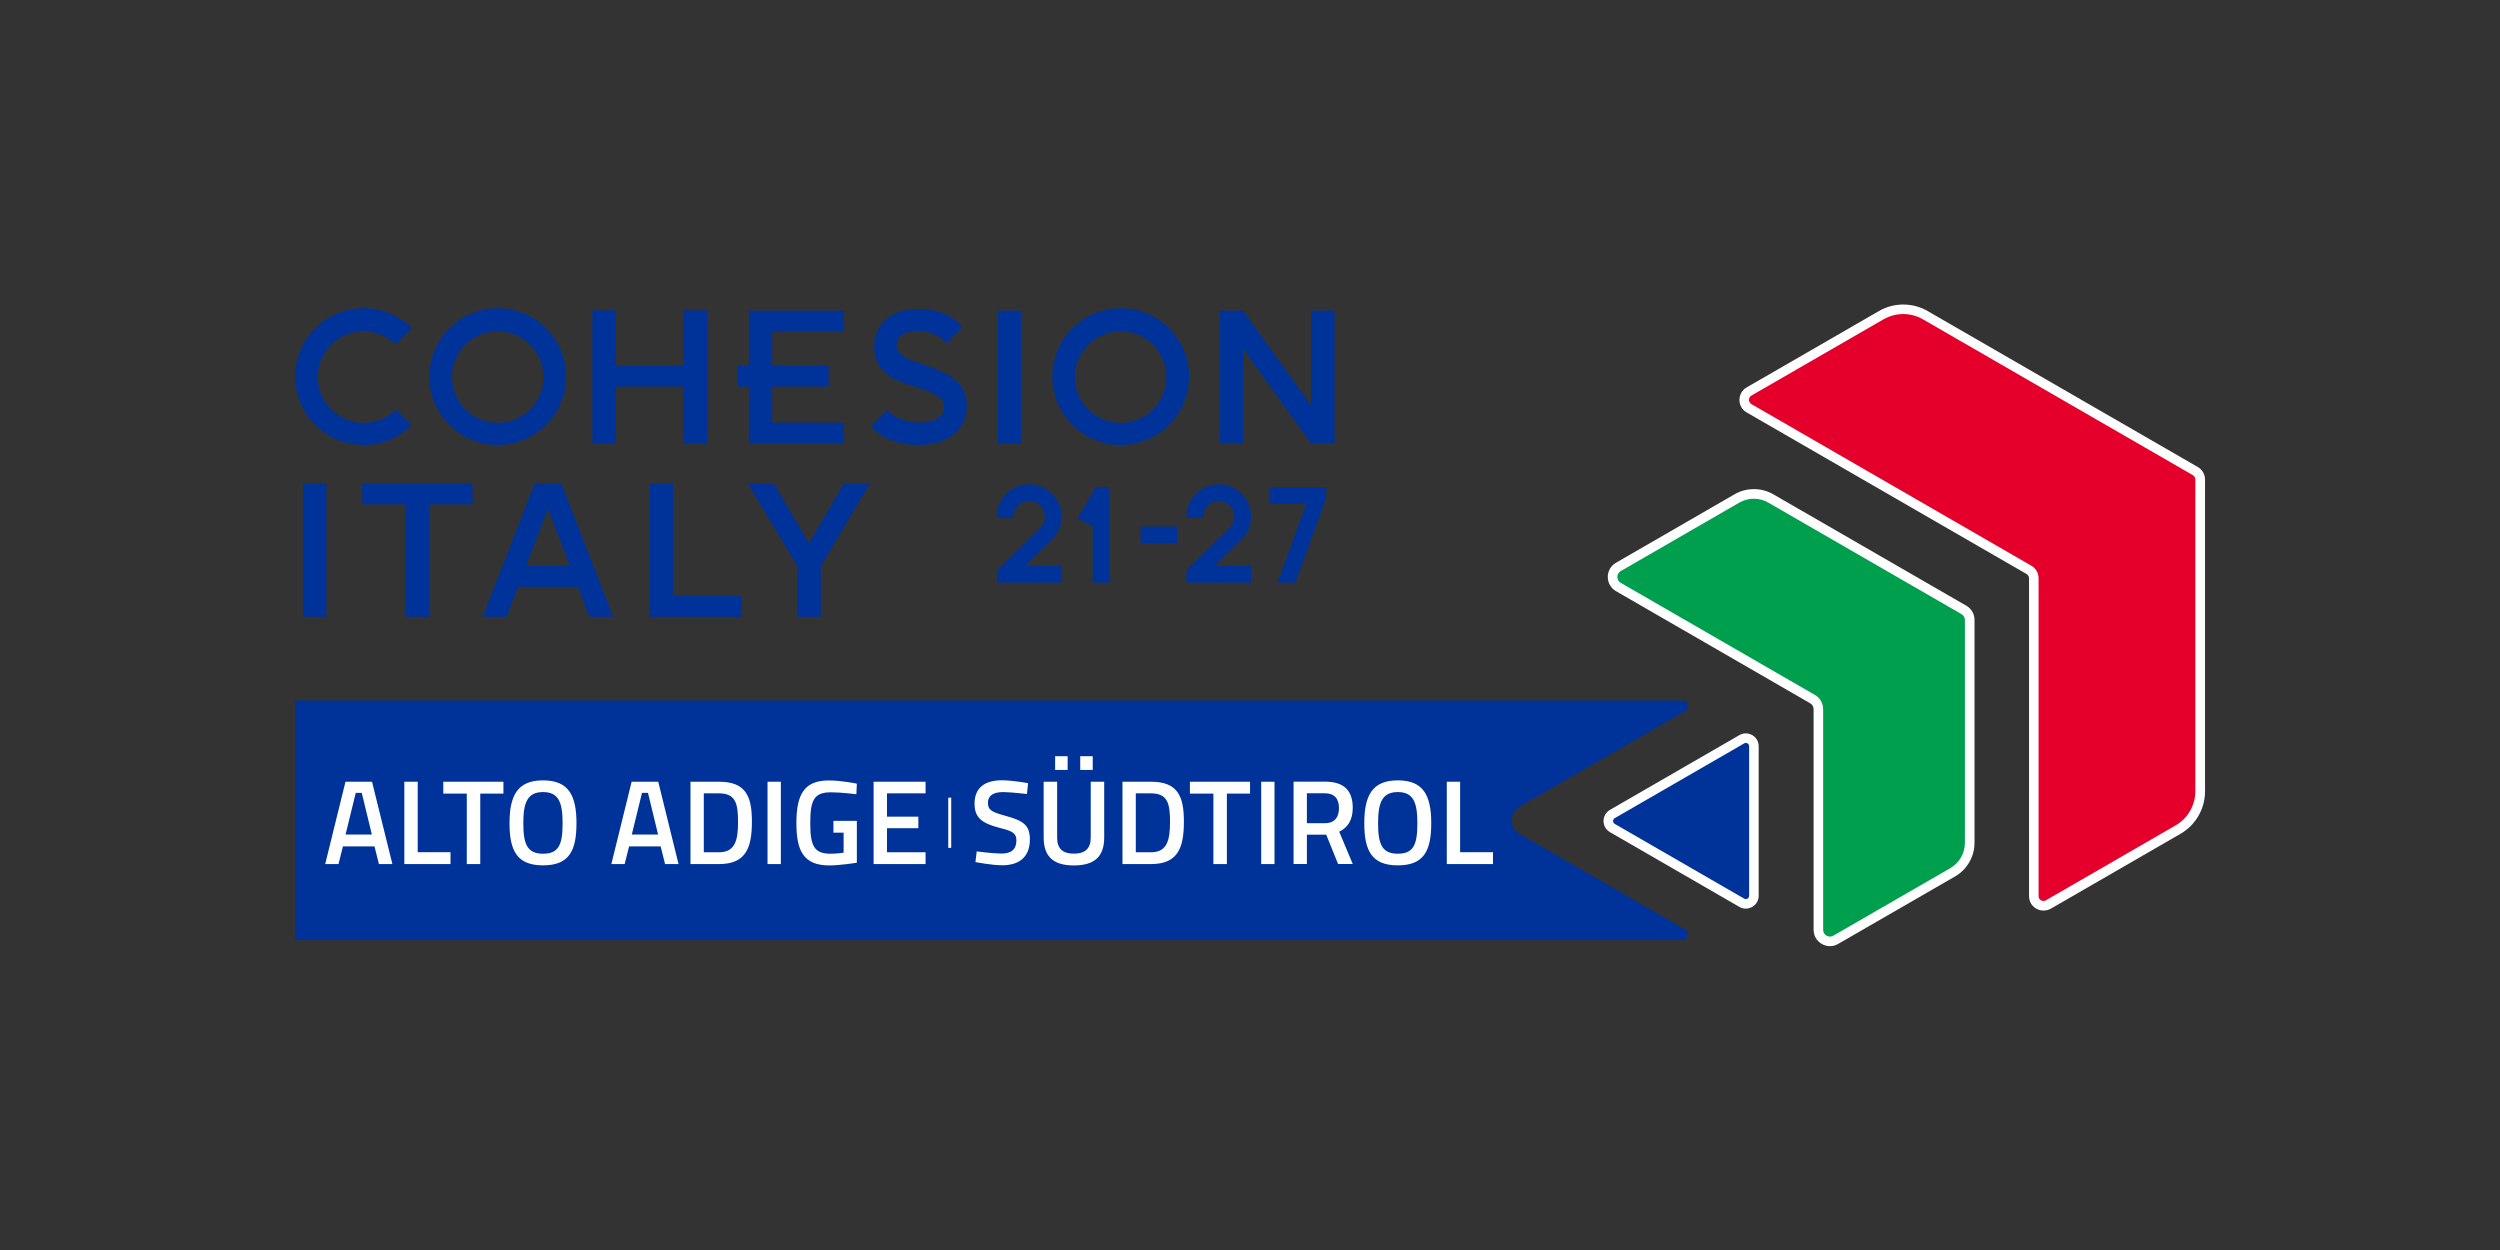
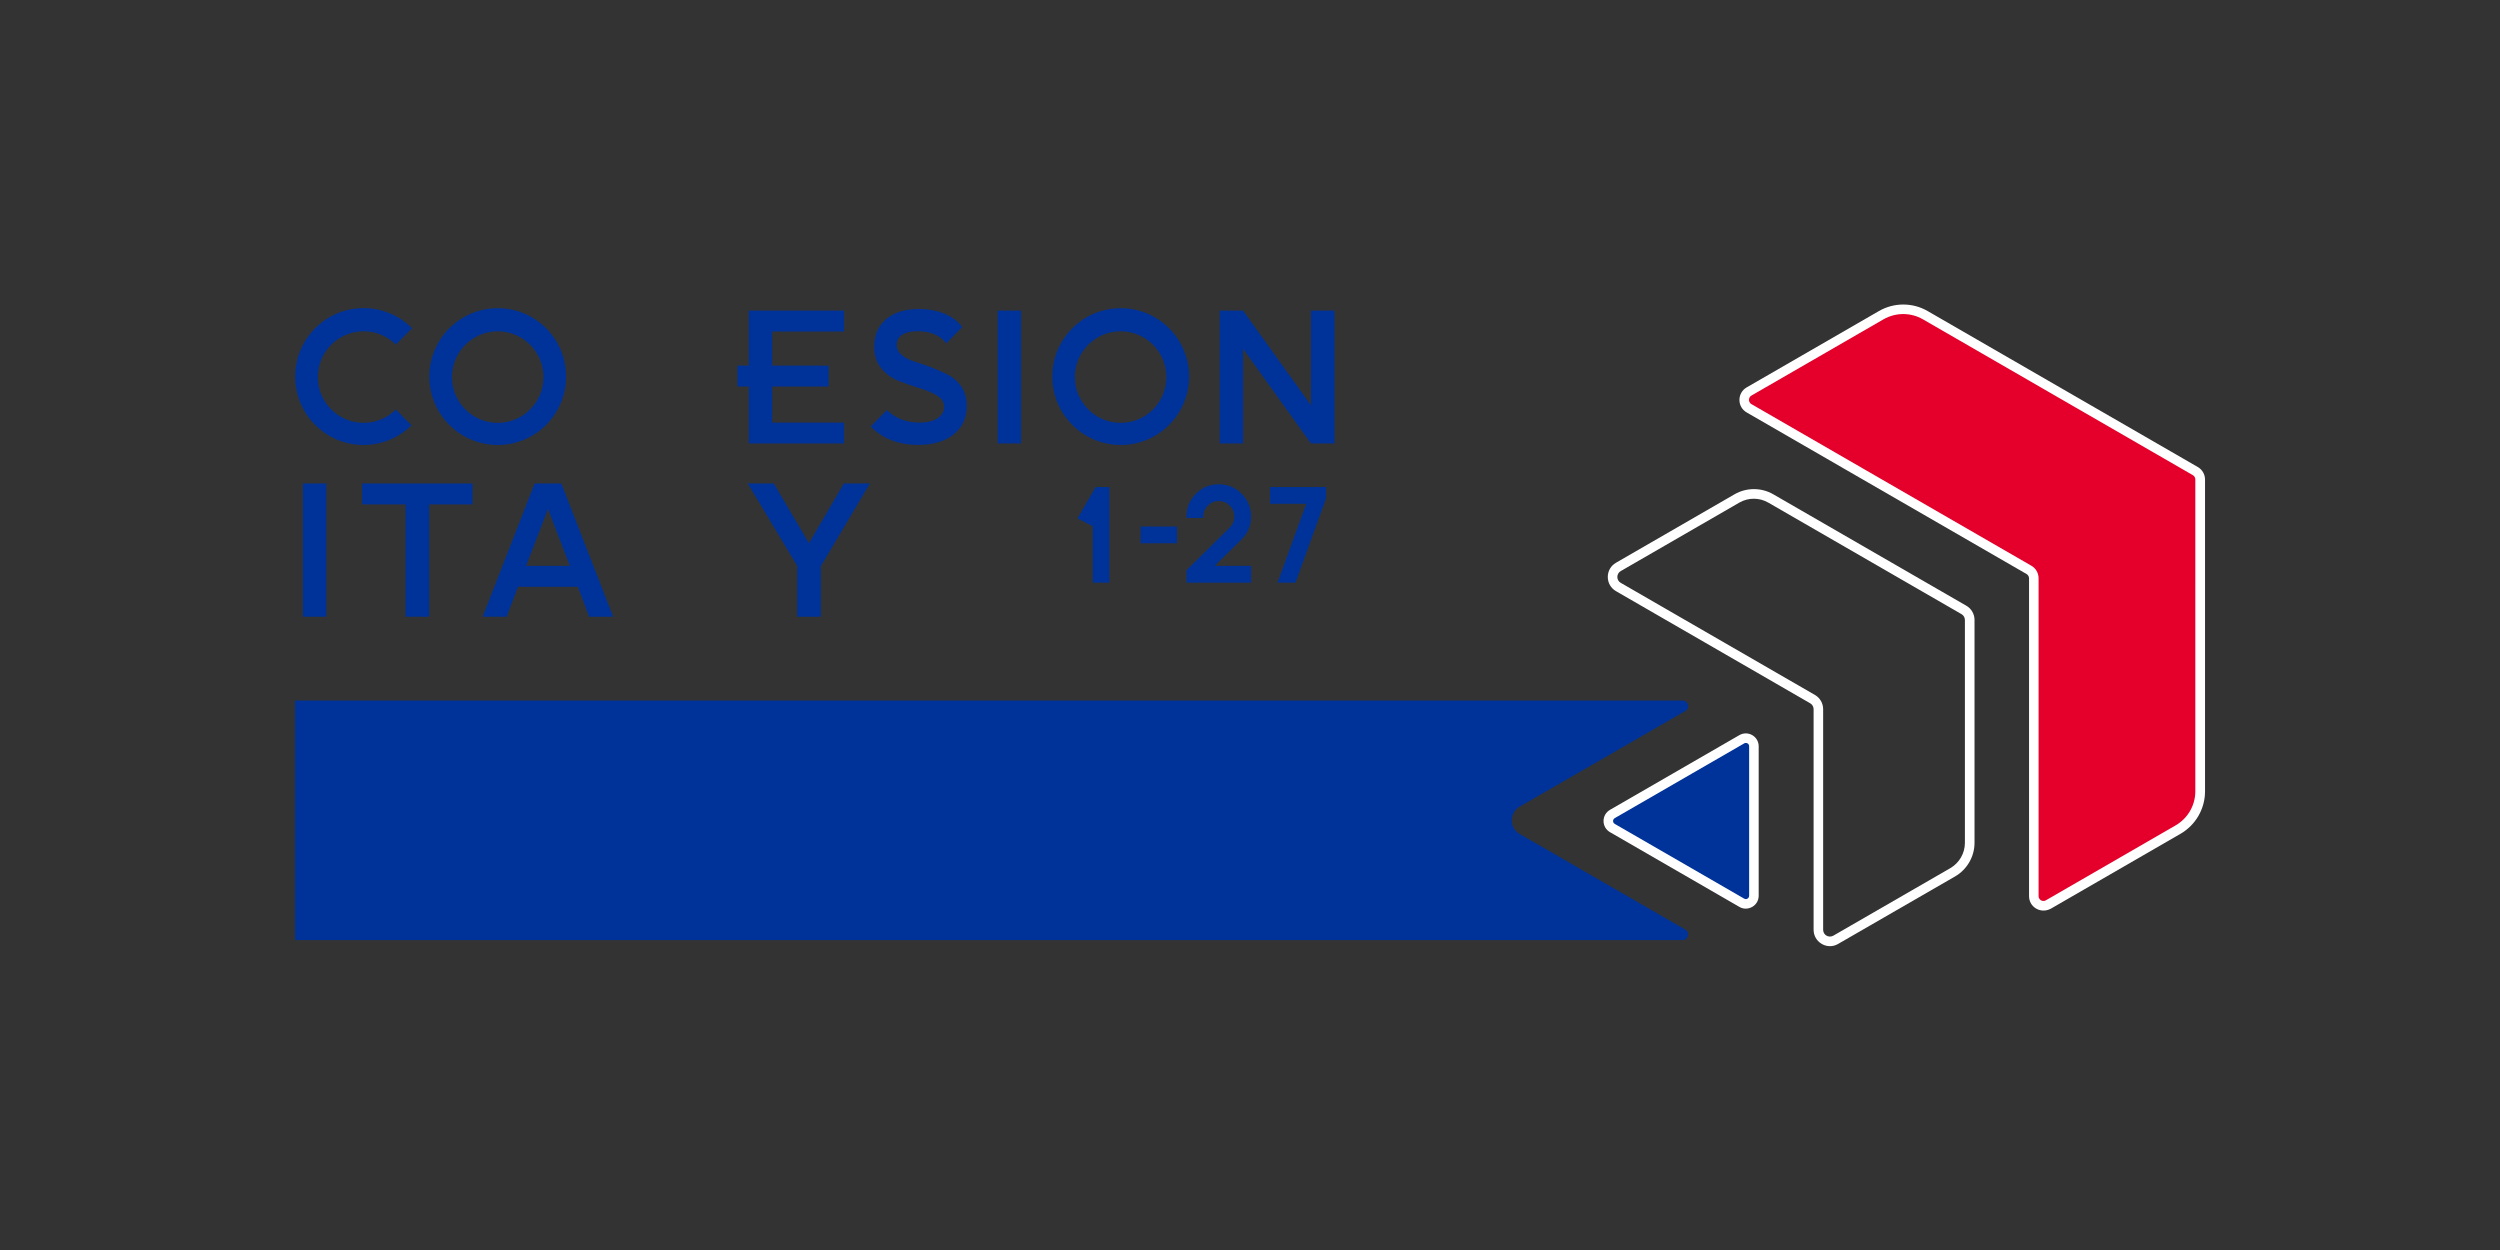
<svg xmlns="http://www.w3.org/2000/svg" version="1.1" id="Layer_1" x="0px" y="0px" viewBox="0 0 311.81 155.91" style="enable-background:new 0 0 311.81 155.91;" xml:space="preserve">
  <rect x="0" y="0" width="311.81" height="155.91" fill="#333333" stroke="none" />
  <style type="text/css">
	.st0{fill:#E4002B;}
	.st1{fill:#FFFFFF;}
	.st2{fill:#009F4D;}
	.st3{fill:#003399;}
</style>
  <g>
    <g>
      <g>
        <g>
          <path class="st0" d="M234.63,39.31l-16.49,9.52c-0.8,0.46-0.8,1.63,0,2.09l34.92,20.16c0.37,0.22,0.6,0.61,0.6,1.05v39.64      c0,0.93,1.01,1.51,1.81,1.05l16.19-9.35c1.7-0.98,2.75-2.8,2.75-4.76V59.8c0-0.43-0.23-0.83-0.6-1.05l-33.69-19.45      C238.42,38.33,236.33,38.33,234.63,39.31z" />
          <path class="st1" d="M254.87,113.57c-0.31,0-0.62-0.08-0.9-0.24c-0.57-0.33-0.9-0.91-0.9-1.56V72.13c0-0.22-0.12-0.42-0.3-0.53      l-34.92-20.16c-0.57-0.33-0.9-0.91-0.9-1.56s0.34-1.24,0.9-1.56l16.49-9.52c1.88-1.09,4.21-1.09,6.09,0l33.69,19.45      c0.56,0.32,0.9,0.92,0.9,1.56v38.9c0,2.17-1.17,4.19-3.05,5.28l-16.19,9.35C255.49,113.49,255.18,113.57,254.87,113.57z       M237.38,39.17c-0.85,0-1.69,0.22-2.45,0.65l-16.49,9.52c-0.27,0.16-0.3,0.42-0.3,0.53s0.03,0.37,0.3,0.53l34.92,20.16      c0.56,0.32,0.9,0.92,0.9,1.56v39.64c0,0.32,0.21,0.47,0.3,0.53c0.09,0.05,0.33,0.16,0.61,0l16.19-9.35      c1.51-0.87,2.45-2.5,2.45-4.24V59.8c0-0.22-0.12-0.42-0.3-0.53l-33.69-19.45C239.07,39.39,238.22,39.17,237.38,39.17z" />
        </g>
        <g>
-           <path class="st2" d="M216.63,62.17l-14.79,8.54c-0.96,0.56-0.96,1.95,0,2.5l24.23,13.99c0.45,0.26,0.72,0.73,0.72,1.25v27.52      c0,1.11,1.2,1.81,2.17,1.25l14.59-8.42c1.31-0.76,2.12-2.16,2.12-3.67v-27.8c0-0.52-0.28-0.99-0.72-1.25l-24.08-13.9      C219.56,61.41,217.94,61.41,216.63,62.17z" />
          <path class="st1" d="M228.24,118.01c-0.35,0-0.7-0.09-1.02-0.28c-0.64-0.37-1.02-1.03-1.02-1.77V88.45      c0-0.3-0.16-0.58-0.42-0.73l-24.23-13.99c-0.64-0.37-1.02-1.03-1.02-1.77s0.38-1.4,1.02-1.77l14.79-8.54      c1.49-0.86,3.34-0.86,4.83,0l24.08,13.9c0.63,0.36,1.02,1.04,1.02,1.77v27.8c0,1.72-0.93,3.33-2.42,4.19l-14.59,8.42      C228.94,117.92,228.59,118.01,228.24,118.01z M216.93,62.69l-14.79,8.54c-0.26,0.15-0.42,0.43-0.42,0.73      c0,0.31,0.16,0.58,0.42,0.73l24.23,13.99c0.63,0.36,1.02,1.04,1.02,1.77v27.52c0,0.31,0.16,0.58,0.42,0.73      c0.26,0.15,0.58,0.15,0.85,0l14.59-8.42c1.12-0.65,1.82-1.86,1.82-3.15v-27.8c0-0.3-0.16-0.58-0.42-0.73l-24.08-13.9      C219.45,62.04,218.05,62.04,216.93,62.69L216.93,62.69z" />
        </g>
        <g>
          <path class="st3" d="M217.24,92.2l-16.14,9.32c-0.67,0.39-0.67,1.36,0,1.75l16.14,9.32c0.67,0.39,1.52-0.1,1.52-0.87V93.07      C218.75,92.3,217.91,91.81,217.24,92.2z" />
          <path class="st1" d="M217.74,113.33c-0.28,0-0.55-0.07-0.8-0.22l-16.14-9.32c-0.5-0.29-0.8-0.81-0.8-1.39      c0-0.58,0.3-1.1,0.8-1.39l16.14-9.32l0,0c0.5-0.29,1.11-0.29,1.61,0c0.5,0.29,0.8,0.81,0.8,1.39v18.64c0,0.58-0.3,1.1-0.8,1.39      C218.29,113.25,218.02,113.33,217.74,113.33z M217.74,92.66c-0.06,0-0.13,0.01-0.2,0.06l0,0l-16.14,9.32      c-0.19,0.11-0.21,0.29-0.21,0.36c0,0.07,0.02,0.25,0.21,0.36l16.14,9.32c0.19,0.11,0.35,0.04,0.41,0      c0.06-0.04,0.21-0.14,0.21-0.36V93.07c0-0.21-0.14-0.32-0.21-0.36C217.91,92.7,217.83,92.66,217.74,92.66z" />
        </g>
        <g>
          <path class="st3" d="M118.29,46.77c-0.64-0.33-1.34-0.64-2.1-0.94c-0.76-0.29-1.46-0.53-2.09-0.72      c-0.64-0.19-1.18-0.46-1.61-0.82c-0.43-0.36-0.65-0.78-0.65-1.27c0-0.55,0.23-0.97,0.69-1.27c0.46-0.29,1.09-0.44,1.89-0.44      c1.64,0,2.84,0.51,3.6,1.52l1.99-2.04c-0.52-0.71-1.26-1.26-2.21-1.66c-0.96-0.39-2.02-0.59-3.18-0.59      c-1.72,0-3.08,0.42-4.08,1.25c-1,0.84-1.5,1.99-1.5,3.46c0,1.09,0.3,1.99,0.9,2.71c0.6,0.72,1.33,1.24,2.18,1.57      c0.85,0.33,1.71,0.62,2.56,0.88c0.85,0.25,1.58,0.56,2.18,0.92c0.6,0.36,0.9,0.83,0.9,1.4c0,0.6-0.28,1.08-0.84,1.44      c-0.56,0.36-1.31,0.54-2.26,0.54c-1.58,0-2.93-0.52-4.05-1.56l-2.01,2.04c1.48,1.53,3.46,2.3,5.92,2.3      c1.86,0,3.34-0.44,4.43-1.31c1.09-0.88,1.63-2.06,1.63-3.56c0-0.92-0.22-1.7-0.65-2.37C119.47,47.59,118.93,47.1,118.29,46.77z" />
          <rect x="124.44" y="38.74" class="st3" width="2.91" height="16.57" />
          <polygon class="st3" points="163.51,38.74 163.51,50.55 155.04,38.74 152.13,38.74 152.13,55.31 155.04,55.31 155.04,43.5       163.51,55.31 166.45,55.31 166.45,38.74     " />
          <polygon class="st3" points="93.4,55.31 105.28,55.31 105.28,52.71 96.31,52.71 96.31,48.21 102.36,48.21 102.36,48.21       103.35,48.21 103.35,45.61 102.36,45.61 102.36,45.6 96.31,45.6 96.31,41.35 105.28,41.35 105.28,38.74 93.4,38.74 93.4,45.6       91.98,45.6 91.98,48.21 93.4,48.21     " />
          <path class="st3" d="M62.08,55.5c4.71,0,8.53-3.82,8.53-8.53c0-4.71-3.82-8.53-8.53-8.53c-4.71,0-8.53,3.82-8.53,8.53      C53.55,51.68,57.37,55.5,62.08,55.5z M62.08,41.32c3.15,0,5.71,2.56,5.71,5.71c0,3.15-2.56,5.71-5.71,5.71      c-3.15,0-5.71-2.56-5.71-5.71C56.37,43.88,58.93,41.32,62.08,41.32z" />
          <path class="st3" d="M148.31,46.97c0-4.71-3.82-8.53-8.53-8.53c-4.71,0-8.53,3.82-8.53,8.53c0,4.71,3.82,8.53,8.53,8.53      C144.49,55.5,148.31,51.68,148.31,46.97z M139.77,52.74c-3.15,0-5.71-2.56-5.71-5.71c0-3.15,2.56-5.71,5.71-5.71      s5.71,2.56,5.71,5.71C145.48,50.19,142.93,52.74,139.77,52.74z" />
          <path class="st3" d="M45.34,55.5c2.33,0,4.44-0.93,5.98-2.45l-1.95-1.97c-1.03,1.02-2.45,1.66-4.02,1.66      c-3.15,0-5.71-2.56-5.71-5.71c0-3.15,2.56-5.71,5.71-5.71c1.57,0,2.99,0.63,4.02,1.66l2.02-2.04c-1.54-1.55-3.68-2.51-6.04-2.51      c-4.71,0-8.53,3.82-8.53,8.53C36.81,51.68,40.63,55.5,45.34,55.5z" />
          <path class="st3" d="M156.04,64.43c0-1.11-0.4-2.07-1.18-2.85c-0.78-0.78-1.74-1.18-2.85-1.18c-1.11,0-2.07,0.4-2.85,1.18      c-0.78,0.78-1.18,1.74-1.18,2.85v0.17h2.09v-0.17c0-0.54,0.19-0.99,0.57-1.37c0.38-0.38,0.83-0.57,1.37-0.57      c0.54,0,0.99,0.19,1.37,0.57c0.38,0.38,0.57,0.83,0.57,1.37c0,0.54-0.19,0.99-0.57,1.37l-5.4,5.32v1.55h8.06v-2.09h-4.54      l3.36-3.31C155.65,66.49,156.04,65.53,156.04,64.43z" />
          <polygon class="st3" points="134.39,64.66 136.23,65.61 136.29,65.53 136.29,72.67 138.37,72.67 138.37,60.75 136.65,60.75           " />
-           <path class="st3" d="M132.4,64.43c0-1.11-0.4-2.07-1.18-2.85c-0.78-0.78-1.74-1.18-2.85-1.18c-1.11,0-2.07,0.4-2.85,1.18      c-0.78,0.78-1.18,1.74-1.18,2.85v0.17h2.09v-0.17c0-0.54,0.19-0.99,0.57-1.37c0.38-0.38,0.83-0.57,1.37-0.57      c0.54,0,0.99,0.19,1.37,0.57c0.38,0.38,0.57,0.83,0.57,1.37c0,0.54-0.19,0.99-0.57,1.37l-5.4,5.32v1.55h8.06v-2.09h-4.54      l3.36-3.31C132.01,66.49,132.4,65.53,132.4,64.43z" />
          <rect x="142.26" y="65.67" class="st3" width="4.54" height="2.09" />
          <polygon class="st3" points="158.41,62.84 162.92,62.84 159.34,72.67 161.58,72.67 165.4,62.14 165.41,60.75 158.41,60.75           " />
-           <polygon class="st3" points="85.25,55.33 88.2,55.33 88.2,38.71 85.25,38.71 85.25,45.6 76.8,45.6 76.8,38.71 73.88,38.71       73.88,55.33 76.8,55.33 76.8,48.21 85.25,48.21     " />
          <rect x="37.78" y="60.3" class="st3" width="2.92" height="16.62" />
          <polygon class="st3" points="45.17,62.91 50.58,62.91 50.58,76.92 53.53,76.92 53.53,62.91 58.94,62.91 58.94,60.3 45.17,60.3           " />
          <path class="st3" d="M66.68,60.3L60.2,76.92h2.99l1.42-3.73h7.46l1.42,3.73h2.99L70.01,60.3H66.68z M65.62,70.58l2.73-7.1      l2.73,7.1H65.62z" />
-           <polygon class="st3" points="83.97,60.3 81.05,60.3 81.05,76.92 92.49,76.92 92.49,74.31 83.97,74.31     " />
          <polygon class="st3" points="100.9,67.75 96.51,60.3 93.26,60.3 99.43,70.58 99.43,76.92 102.37,76.92 102.37,70.63 108.5,60.3       105.25,60.3     " />
        </g>
      </g>
      <path class="st3" d="M189.55,100.6L189.55,100.6l20.66-11.93c0.43-0.25,0.36-0.66,0.32-0.78c-0.03-0.12-0.18-0.52-0.67-0.52    h-30.79H67.59H36.8v29.88h30.79h111.48h30.79c0.49,0,0.64-0.39,0.67-0.52c0.03-0.12,0.1-0.53-0.32-0.78l-20.66-11.93    c-0.62-0.36-0.99-1-0.99-1.71S188.93,100.96,189.55,100.6z" />
-       <path class="st1" d="M43.09,97.5l-2.53,10.27h1.66l0.55-2.2h3.94l0.55,2.2h1.68L46.4,97.5H43.09z M43.1,104.09l1.27-5.2h0.75    l1.26,5.2H43.1z M52.09,97.5h-1.66v10.27h5.76v-1.48h-4.09V97.5z M55.3,98.98h2.92v8.79h1.68v-8.79h2.89V97.5h-7.5V98.98z     M67.73,97.33c-3.21,0-4.18,1.92-4.18,5.35c0,3.46,0.96,5.25,4.18,5.25c3.21,0,4.17-1.75,4.17-5.25    C71.9,99.23,70.94,97.33,67.73,97.33z M67.73,106.48c-1.99,0-2.46-1.23-2.46-3.79c0-2.55,0.48-3.9,2.46-3.9s2.44,1.35,2.44,3.9    C70.17,105.29,69.72,106.48,67.73,106.48z M78.78,97.5l-2.53,10.27h1.66l0.55-2.2h3.94l0.55,2.2h1.68L82.1,97.5H78.78z     M78.8,104.09l1.27-5.2h0.75l1.26,5.2H78.8z M89.67,97.5h-3.55v10.27h3.55c3.39,0,4.11-2.05,4.11-5.31    C93.78,99.26,92.99,97.5,89.67,97.5z M89.67,106.3h-1.89v-7.35h1.89c2.07,0,2.38,1.26,2.38,3.51    C92.06,104.71,91.74,106.3,89.67,106.3z M95.73,107.77h1.66V97.5h-1.66V107.77z M103.63,98.82c1.36,0,3.18,0.24,3.18,0.24    l0.06-1.32c0,0-1.92-0.4-3.49-0.4c-3.06,0-4.05,1.71-4.05,5.31c0,3.4,0.84,5.29,4.11,5.29c1.24,0,3.3-0.31,3.43-0.34v-5.22h-2.92    v1.47h1.27v2.5c-0.18,0.04-0.96,0.13-1.63,0.13c-2.1,0-2.53-1.05-2.53-3.84C101.05,99.74,101.58,98.82,103.63,98.82z     M108.96,107.77h6.48v-1.47h-4.81v-3h3.91v-1.44h-3.91v-2.91h4.81V97.5h-6.48V107.77z M125.51,101.78    c-1.75-0.48-2.29-0.7-2.29-1.66c0-0.88,0.65-1.33,1.9-1.33c0.87,0,2.97,0.24,2.97,0.24l0.13-1.35c0,0-1.95-0.36-3.25-0.36    c-2.05,0-3.42,0.85-3.42,2.92c0,1.78,0.96,2.46,3.18,3.03c1.57,0.38,2.04,0.67,2.04,1.54c0,1.08-0.58,1.65-1.86,1.65    c-1.06,0-3.09-0.27-3.09-0.27l-0.16,1.33c0,0,2.02,0.4,3.36,0.4c2.02,0,3.43-0.97,3.43-3.22    C128.45,102.95,127.67,102.38,125.51,101.78z M136.29,94.32h-1.56v1.71h1.56V94.32z M136.04,104.48c0,1.38-0.73,1.99-2.11,1.99    c-1.36,0-2.08-0.6-2.08-1.99V97.5h-1.68v6.96c0,2.47,1.32,3.48,3.76,3.48c2.46,0,3.79-1,3.79-3.48V97.5h-1.68V104.48z     M133.16,94.32h-1.56v1.71h1.56V94.32z M143.55,97.5H140v10.27h3.55c3.39,0,4.11-2.05,4.11-5.31    C147.66,99.26,146.86,97.5,143.55,97.5z M143.55,106.3h-1.89v-7.35h1.89c2.07,0,2.38,1.26,2.38,3.51    C145.93,104.71,145.62,106.3,143.55,106.3z M148.42,98.98h2.92v8.79h1.68v-8.79h2.89V97.5h-7.5V98.98z M157.3,107.77h1.66V97.5    h-1.66V107.77z M168.72,100.76c0-2.28-1.21-3.27-3.48-3.27h-3.9v10.27H163v-3.66h2.41l1.48,3.66h1.83l-1.69-4.03    C168.13,103.22,168.72,102.22,168.72,100.76z M165.27,102.67H163v-3.73h2.23c1.2,0,1.77,0.67,1.77,1.84    C167.01,101.84,166.53,102.67,165.27,102.67z M174.34,97.33c-3.21,0-4.18,1.92-4.18,5.35c0,3.46,0.96,5.25,4.18,5.25    c3.21,0,4.17-1.75,4.17-5.25C178.51,99.23,177.55,97.33,174.34,97.33z M174.34,106.48c-1.99,0-2.46-1.23-2.46-3.79    c0-2.55,0.48-3.9,2.46-3.9c1.98,0,2.44,1.35,2.44,3.9C176.78,105.29,176.33,106.48,174.34,106.48z M182.11,106.28V97.5h-1.66    v10.27h5.76v-1.48H182.11z M118.27,105.75h0.37v-6.26h-0.37V105.75z" />
    </g>
  </g>
</svg>